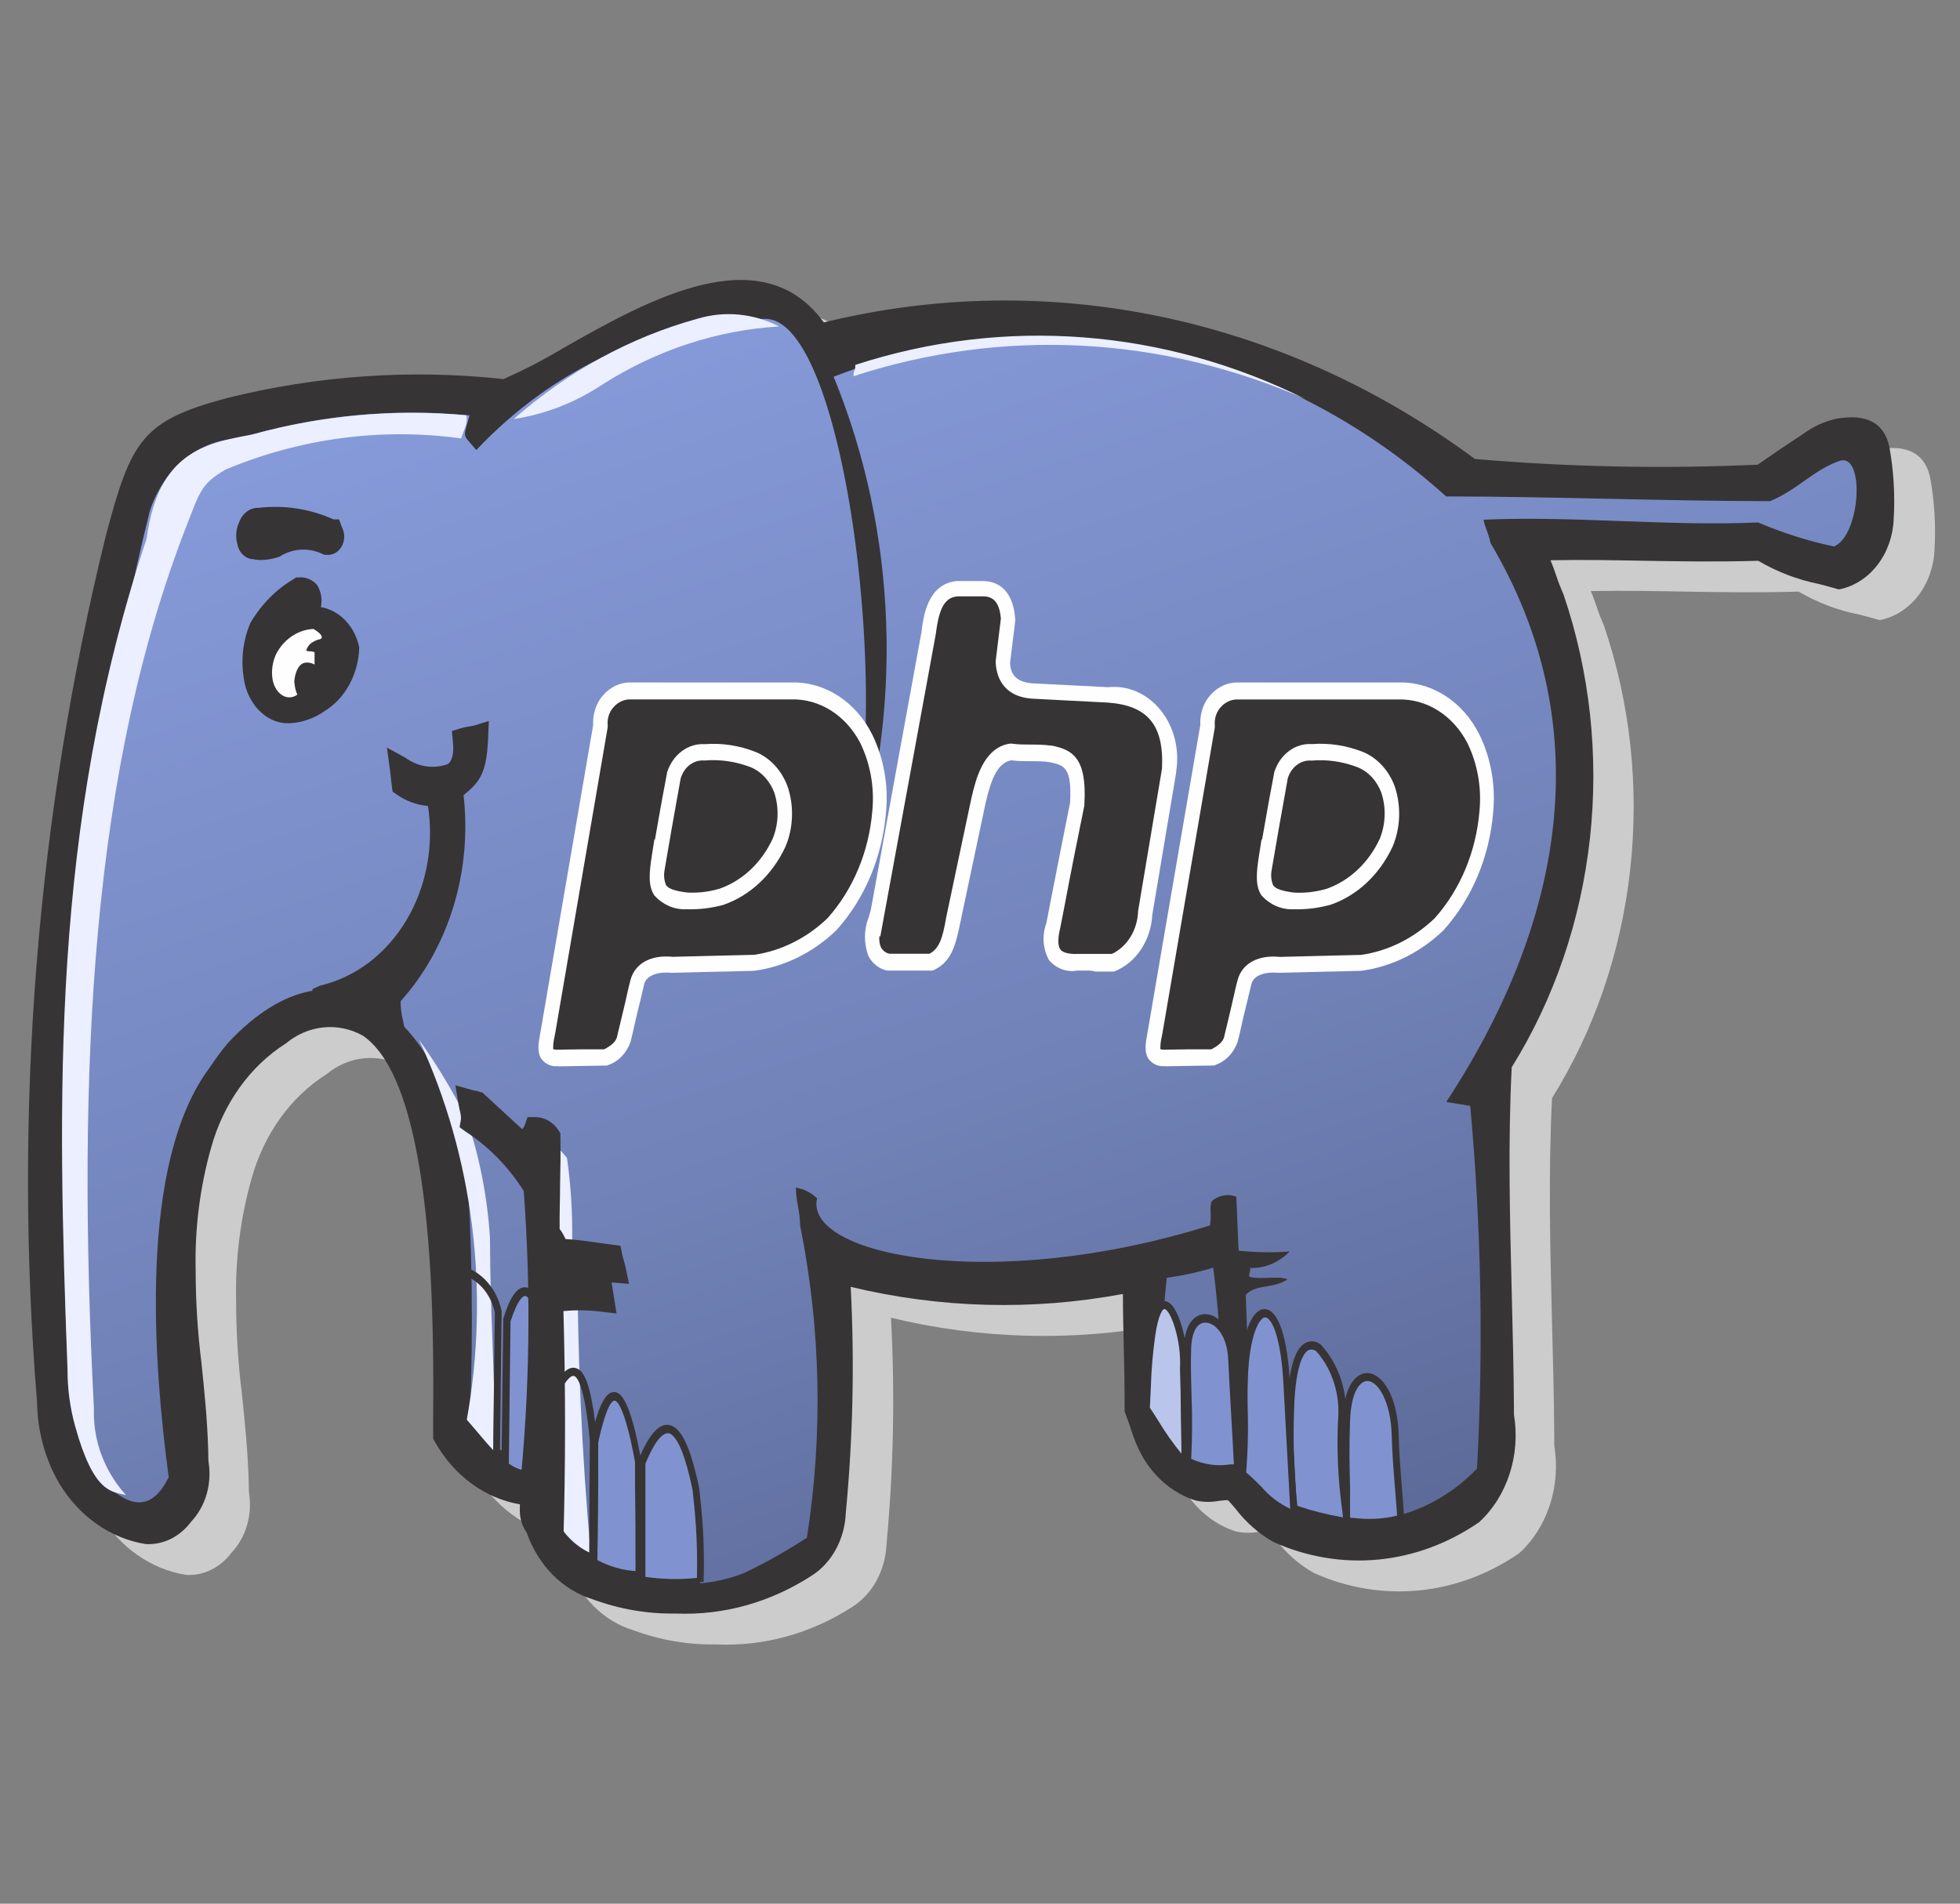
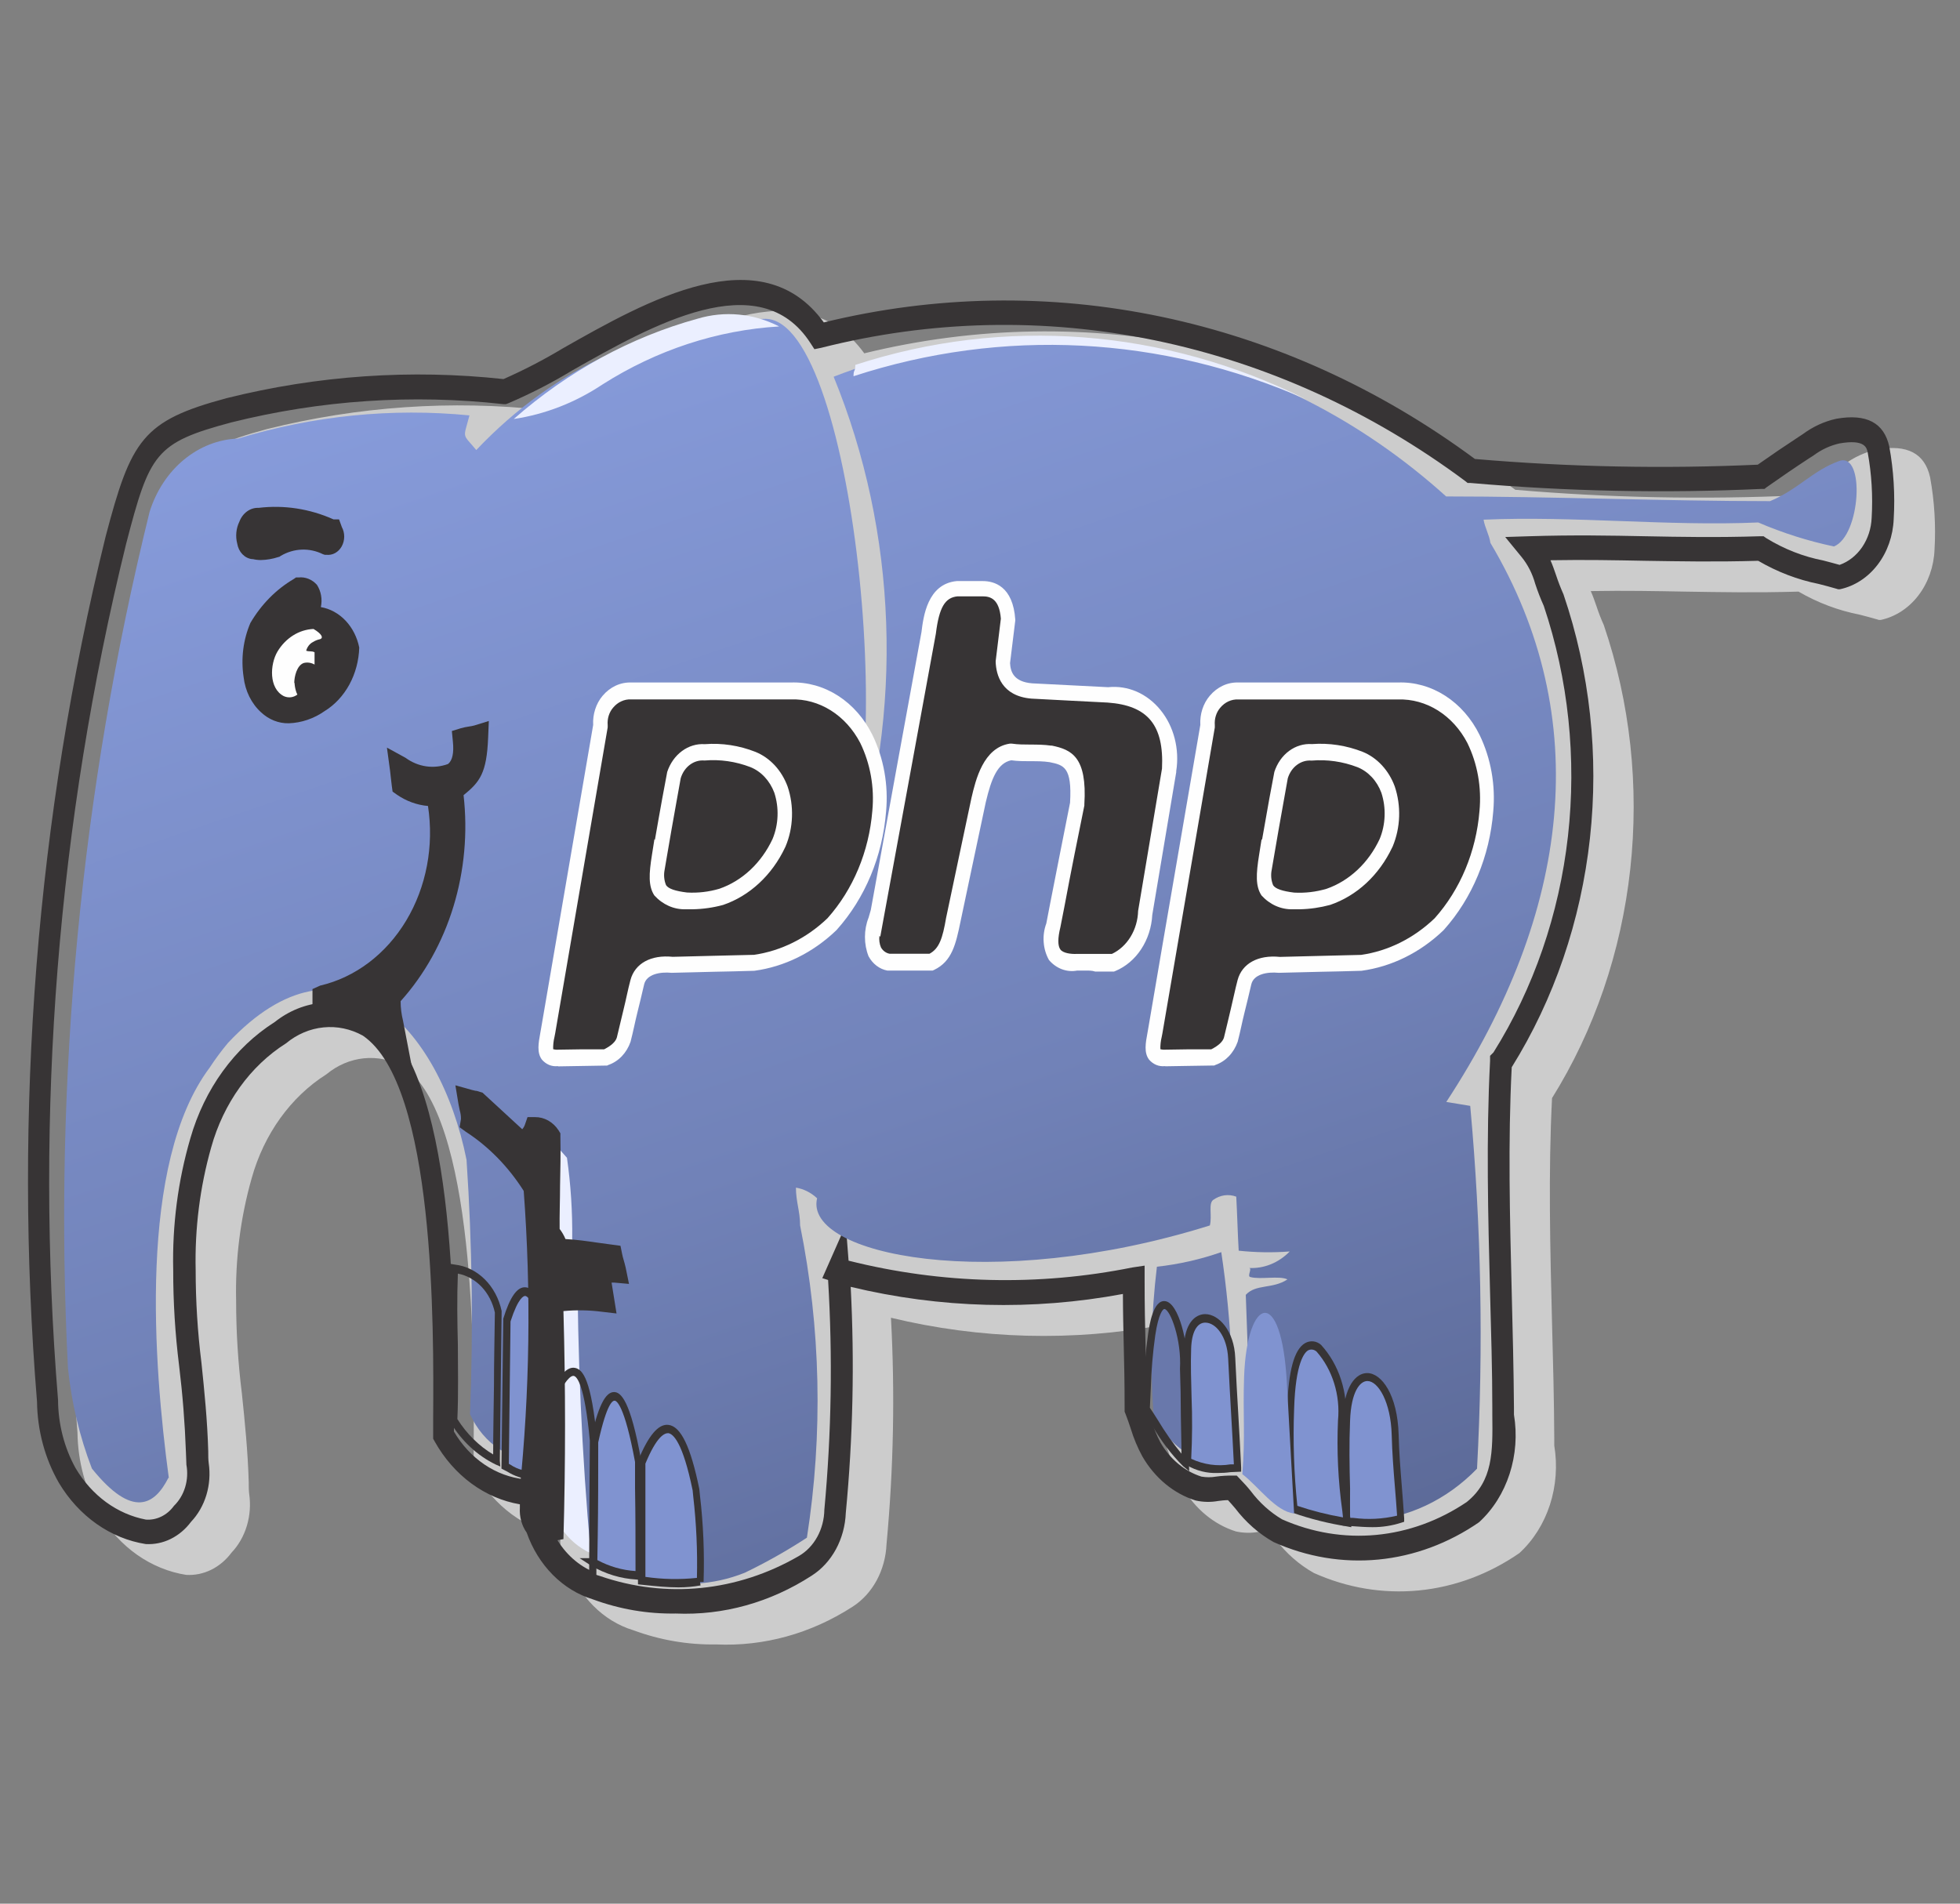
<svg xmlns="http://www.w3.org/2000/svg" width="70" height="68" viewBox="0 0 70 68" fill="none">
  <rect x="0" y="0" width="70" height="68" fill="#808080" stroke="none" />
  <path d="M31.387 46.447C31.58 49.324 31.542 52.216 31.276 55.086C31.264 55.489 31.16 55.882 30.973 56.225C30.785 56.568 30.522 56.849 30.209 57.041C28.189 58.742 21.42 59.15 20.576 55.535C20.265 55.521 20.513 54.352 20.216 54.396C19.624 54.341 19.052 54.129 18.545 53.777C18.039 53.425 17.612 52.943 17.3 52.37C17.312 48.416 17.696 34.152 11.466 37.993C10.113 38.849 9.098 40.258 8.628 41.933C8.208 43.395 8.011 44.926 8.044 46.463C7.996 48.432 8.428 50.586 8.491 52.949C8.516 54.005 8.664 54.272 7.971 55.171C6.856 56.619 4.909 55.397 3.856 53.806C3.411 53.005 3.167 52.081 3.149 51.134C2.312 40.805 3.136 30.39 5.58 20.395C6.472 17.004 6.783 16.513 9.622 15.752C12.852 14.946 16.174 14.723 19.465 15.09C22.02 14.147 28.082 9.04 30.697 13.094C34.665 12.094 38.77 12.006 42.768 12.835C46.767 13.664 50.579 15.393 53.979 17.919C57.423 18.215 60.88 18.286 64.331 18.131C64.817 17.779 65.386 17.401 65.882 17.075C66.246 16.796 66.654 16.6 67.085 16.499C67.644 16.4 68.373 16.372 68.543 17.161C68.691 17.97 68.741 18.799 68.692 19.623C68.675 20.12 68.512 20.597 68.228 20.976C67.945 21.356 67.558 21.617 67.129 21.719C66.158 21.538 65.218 21.192 64.338 20.693C61.179 20.792 59.234 20.594 56.075 20.693C56.582 21.311 56.561 21.719 56.93 22.535C57.838 25.246 58.141 28.17 57.813 31.046C57.484 33.923 56.534 36.662 55.046 39.021C54.823 43.13 55.095 47.279 55.122 51.402C55.134 52.822 55.221 54.173 54.042 55.116C53.003 55.823 51.834 56.25 50.626 56.365C49.418 56.48 48.203 56.279 47.074 55.778C46.459 55.377 45.91 54.858 45.45 54.245C45.047 54.295 44.64 54.304 44.235 54.272C43.547 54.054 42.952 53.559 42.561 52.88C42.337 52.415 42.145 51.931 41.989 51.432C41.989 49.502 41.926 48.746 41.926 46.819C38.422 47.53 34.826 47.416 31.363 46.483L31.387 46.447Z" fill="#CCCCCC" />
  <path d="M25.576 58.74C24.572 58.757 23.572 58.586 22.618 58.233C22.088 58.072 21.598 57.772 21.188 57.359C20.778 56.945 20.459 56.429 20.255 55.851C20.078 55.6 19.991 55.283 20.012 54.963V54.839C19.394 54.734 18.803 54.48 18.279 54.094C17.755 53.708 17.31 53.2 16.974 52.603L16.916 52.495V51.778C16.937 48.519 16.993 39.858 14.402 38.096C13.966 37.856 13.481 37.755 12.998 37.803C12.515 37.852 12.053 38.048 11.661 38.372C10.384 39.179 9.427 40.51 8.987 42.092C8.586 43.505 8.399 44.986 8.433 46.47C8.433 47.577 8.502 48.683 8.639 49.779C8.744 50.788 8.851 51.836 8.883 52.936C8.883 53.099 8.883 53.24 8.9 53.366C8.955 53.748 8.926 54.139 8.816 54.504C8.706 54.87 8.517 55.199 8.268 55.462C8.07 55.727 7.822 55.936 7.541 56.074C7.261 56.211 6.956 56.274 6.651 56.256C6.028 56.158 5.431 55.914 4.896 55.538C4.362 55.161 3.903 54.662 3.55 54.072C3.051 53.208 2.78 52.201 2.767 51.169C1.919 40.786 2.75 30.314 5.217 20.27C6.129 16.809 6.53 16.134 9.541 15.326C12.786 14.516 16.122 14.286 19.429 14.645C20.156 14.324 20.866 13.956 21.555 13.542C24.55 11.843 28.628 9.536 30.867 12.621C34.834 11.65 38.932 11.58 42.924 12.417C46.915 13.254 50.721 14.98 54.12 17.496C57.485 17.783 60.862 17.849 64.234 17.695C64.72 17.355 65.235 17.002 65.707 16.694L65.843 16.605C66.207 16.334 66.615 16.146 67.043 16.054C68.122 15.864 68.745 16.2 68.932 17.049C69.088 17.9 69.141 18.771 69.09 19.639C69.065 20.241 68.862 20.816 68.513 21.271C68.164 21.726 67.69 22.034 67.167 22.145H67.104L67.043 22.126C66.833 22.065 66.623 22.008 66.411 21.955C65.653 21.807 64.919 21.53 64.234 21.133C62.695 21.177 61.426 21.152 60.201 21.133C59.149 21.114 58.067 21.092 56.813 21.114C56.891 21.287 56.947 21.456 57.008 21.627C57.086 21.867 57.177 22.103 57.28 22.332C58.223 25.103 58.547 28.095 58.224 31.042C57.902 33.989 56.942 36.8 55.43 39.224C55.294 41.888 55.364 44.62 55.43 47.264C55.467 48.618 55.503 50.022 55.51 51.4V51.638C55.627 52.346 55.573 53.077 55.354 53.753C55.134 54.429 54.757 55.026 54.263 55.478C53.172 56.233 51.94 56.689 50.667 56.812C49.393 56.935 48.112 56.721 46.923 56.187C46.4 55.893 45.934 55.484 45.552 54.982C45.467 54.883 45.382 54.784 45.295 54.69C45.176 54.69 45.052 54.706 44.942 54.72C44.676 54.768 44.405 54.762 44.14 54.704C43.358 54.458 42.682 53.899 42.237 53.129C42.066 52.816 41.926 52.482 41.821 52.134C41.764 51.959 41.703 51.786 41.637 51.615L41.603 51.53V51.436C41.603 50.48 41.588 49.798 41.571 49.142C41.559 48.591 41.547 48.039 41.542 47.325C38.315 47.927 35.018 47.841 31.82 47.071C31.966 49.766 31.913 52.469 31.662 55.153C31.643 55.613 31.522 56.06 31.31 56.452C31.097 56.844 30.8 57.169 30.446 57.395C28.966 58.351 27.278 58.818 25.576 58.74ZM20.79 55.106H20.877L20.95 55.421C21.097 55.908 21.351 56.345 21.687 56.691C22.023 57.038 22.431 57.282 22.873 57.4C25.232 58.216 27.779 57.96 29.975 56.686C30.245 56.53 30.472 56.294 30.633 56.002C30.793 55.711 30.881 55.376 30.886 55.032C31.14 52.306 31.185 49.56 31.02 46.826L30.813 46.76L31.664 44.846L31.764 46.123C35.094 46.958 38.538 47.041 41.897 46.365L42.337 46.299V46.801C42.337 47.758 42.351 48.439 42.368 49.095C42.385 49.752 42.397 50.4 42.4 51.32C42.461 51.483 42.514 51.64 42.568 51.792C42.653 52.081 42.767 52.358 42.905 52.619C43.246 53.211 43.764 53.642 44.364 53.832C44.538 53.862 44.715 53.862 44.889 53.832C45.086 53.806 45.284 53.794 45.482 53.797H45.628L45.735 53.91C45.866 54.047 45.997 54.199 46.128 54.351C46.44 54.766 46.82 55.108 47.246 55.36C48.314 55.833 49.463 56.023 50.605 55.916C51.747 55.809 52.853 55.407 53.838 54.742C54.781 53.987 54.769 52.95 54.754 51.635V51.395C54.754 50.016 54.711 48.638 54.674 47.281C54.604 44.559 54.531 41.744 54.674 38.984V38.802L54.796 38.681C56.228 36.395 57.142 33.743 57.455 30.96C57.769 28.178 57.472 25.351 56.592 22.73C56.477 22.473 56.374 22.208 56.286 21.938C56.188 21.583 56.022 21.257 55.8 20.984L55.214 20.27L56.072 20.242C57.661 20.193 58.959 20.218 60.218 20.242C61.477 20.267 62.758 20.292 64.328 20.242H64.443L64.54 20.311C65.173 20.701 65.859 20.97 66.569 21.108C66.769 21.16 66.966 21.21 67.157 21.265C67.477 21.152 67.758 20.931 67.963 20.631C68.168 20.33 68.287 19.965 68.302 19.586C68.349 18.804 68.301 18.018 68.161 17.251C68.127 17.082 68.062 16.765 67.15 16.928C66.817 17.002 66.5 17.15 66.217 17.364L66.081 17.452C65.595 17.766 65.038 18.149 64.547 18.497L64.457 18.56H64.353C60.886 18.721 57.414 18.651 53.955 18.348H53.853L53.768 18.282C50.41 15.784 46.645 14.076 42.695 13.259C38.745 12.442 34.691 12.533 30.772 13.525L30.529 13.575L30.386 13.354C28.57 10.542 24.713 12.729 21.896 14.325C21.15 14.778 20.378 15.174 19.587 15.511L19.509 15.538H19.429C16.178 15.175 12.897 15.394 9.706 16.189C6.982 16.917 6.79 17.292 5.946 20.529C3.503 30.469 2.679 40.832 3.516 51.108C3.521 51.971 3.738 52.815 4.143 53.546C4.429 54.03 4.799 54.442 5.231 54.758C5.663 55.074 6.147 55.286 6.654 55.382C6.843 55.395 7.033 55.356 7.207 55.271C7.382 55.185 7.536 55.054 7.657 54.889C7.84 54.711 7.978 54.482 8.056 54.224C8.133 53.966 8.149 53.689 8.1 53.422C8.1 53.286 8.085 53.146 8.083 52.969C8.046 51.938 7.965 50.909 7.84 49.887C7.698 48.751 7.627 47.606 7.628 46.459C7.593 44.869 7.799 43.283 8.238 41.772C8.744 40.003 9.821 38.516 11.252 37.611C11.76 37.206 12.355 36.967 12.973 36.919C13.592 36.87 14.21 37.014 14.762 37.335C17.735 39.356 17.679 48.061 17.654 51.778V52.239C17.933 52.717 18.301 53.119 18.733 53.416C19.165 53.712 19.65 53.896 20.153 53.954C20.218 53.946 20.284 53.952 20.346 53.974C20.409 53.995 20.467 54.03 20.518 54.078C20.605 54.19 20.672 54.321 20.714 54.463C20.756 54.605 20.772 54.756 20.761 54.905C20.782 54.968 20.785 55.048 20.79 55.106Z" fill="#CCCCCC" />
-   <path d="M29.942 45.343C30.134 48.221 30.097 51.112 29.83 53.982C29.819 54.385 29.715 54.778 29.527 55.121C29.34 55.465 29.076 55.746 28.763 55.937C26.743 57.638 19.974 58.046 19.131 54.431C18.82 54.418 19.068 53.248 18.771 53.293C18.179 53.237 17.607 53.025 17.1 52.673C16.593 52.321 16.167 51.839 15.854 51.266C15.867 47.312 16.251 33.048 10.021 36.889C8.667 37.745 7.652 39.154 7.182 40.829C6.763 42.291 6.565 43.823 6.599 45.36C6.55 47.328 6.983 49.482 7.046 51.845C7.07 52.901 7.219 53.169 6.526 54.068C5.41 55.515 3.464 54.294 2.411 52.703C1.966 51.901 1.722 50.978 1.704 50.031C0.867 39.702 1.69 29.287 4.134 19.292C5.026 15.9 5.337 15.409 8.176 14.648C11.407 13.842 14.729 13.619 18.02 13.987C20.575 13.044 26.636 7.937 29.252 11.99C33.22 10.991 37.324 10.903 41.323 11.732C45.322 12.56 49.134 14.289 52.534 16.816C55.978 17.111 59.434 17.182 62.886 17.028C63.372 16.675 63.941 16.297 64.436 15.972C64.8 15.692 65.209 15.496 65.64 15.396C66.199 15.296 66.928 15.269 67.098 16.057C67.246 16.867 67.296 17.695 67.246 18.52C67.229 19.017 67.066 19.493 66.783 19.873C66.5 20.253 66.113 20.514 65.683 20.615C64.713 20.435 63.772 20.089 62.893 19.59C59.733 19.689 57.789 19.49 54.629 19.59C55.137 20.207 55.115 20.615 55.485 21.431C56.393 24.143 56.696 27.067 56.367 29.943C56.039 32.819 55.089 35.559 53.601 37.918C53.377 42.026 53.65 46.176 53.676 50.298C53.688 51.718 53.776 53.069 52.597 54.012C51.557 54.719 50.389 55.147 49.181 55.261C47.973 55.376 46.758 55.175 45.629 54.674C45.014 54.273 44.464 53.755 44.005 53.141C43.602 53.191 43.195 53.2 42.79 53.169C42.101 52.95 41.506 52.455 41.115 51.776C40.891 51.312 40.7 50.828 40.544 50.328C40.544 48.398 40.481 47.643 40.481 45.715C36.977 46.427 33.381 46.312 29.918 45.379L29.942 45.343Z" fill="#373435" />
  <path d="M24.13 57.636C23.127 57.653 22.127 57.482 21.172 57.129C20.642 56.968 20.153 56.668 19.743 56.255C19.333 55.841 19.013 55.325 18.81 54.746C18.633 54.496 18.546 54.179 18.567 53.859V53.735C17.949 53.63 17.358 53.376 16.834 52.99C16.31 52.604 15.865 52.096 15.529 51.498L15.47 51.391V50.674C15.492 47.415 15.548 38.754 12.957 36.992C12.521 36.752 12.036 36.65 11.553 36.699C11.07 36.747 10.607 36.944 10.216 37.268C8.938 38.075 7.982 39.406 7.542 40.987C7.141 42.401 6.954 43.882 6.988 45.366C6.988 46.473 7.057 47.579 7.194 48.675C7.299 49.687 7.406 50.732 7.437 51.835C7.437 51.997 7.437 52.138 7.454 52.265C7.51 52.646 7.481 53.037 7.371 53.403C7.26 53.769 7.072 54.097 6.822 54.361C6.625 54.625 6.377 54.834 6.096 54.972C5.816 55.11 5.511 55.172 5.206 55.155C4.583 55.057 3.985 54.812 3.451 54.436C2.917 54.06 2.458 53.561 2.105 52.971C1.606 52.107 1.335 51.1 1.322 50.067C0.474 39.683 1.304 29.211 3.772 19.166C4.684 15.705 5.085 15.03 8.096 14.222C11.341 13.412 14.677 13.182 17.983 13.541C18.71 13.22 19.421 12.851 20.11 12.438C23.105 10.739 27.183 8.429 29.422 11.517C33.389 10.546 37.487 10.477 41.479 11.315C45.47 12.152 49.276 13.878 52.675 16.395C56.036 16.683 59.408 16.751 62.776 16.599C63.25 16.265 63.78 15.904 64.249 15.598L64.385 15.509C64.75 15.238 65.158 15.05 65.586 14.958C66.665 14.768 67.287 15.104 67.475 15.953C67.63 16.804 67.684 17.675 67.632 18.543C67.608 19.145 67.405 19.72 67.056 20.175C66.707 20.63 66.233 20.938 65.71 21.049H65.647L65.586 21.03C65.376 20.969 65.165 20.912 64.954 20.859C64.201 20.708 63.473 20.429 62.793 20.032C61.255 20.076 59.986 20.051 58.761 20.032C57.709 20.012 56.627 19.99 55.373 20.012C55.451 20.186 55.507 20.354 55.567 20.525C55.646 20.766 55.737 21.002 55.839 21.231C56.782 24.001 57.107 26.993 56.784 29.94C56.461 32.887 55.501 35.698 53.99 38.122C53.854 40.786 53.924 43.519 53.99 46.16C54.024 47.517 54.06 48.917 54.07 50.296V50.533C54.187 51.241 54.134 51.972 53.914 52.648C53.695 53.325 53.319 53.921 52.825 54.374C51.734 55.128 50.502 55.585 49.229 55.708C47.955 55.831 46.674 55.617 45.485 55.083C44.962 54.789 44.496 54.379 44.114 53.878C44.029 53.779 43.944 53.679 43.857 53.586C43.738 53.586 43.614 53.602 43.504 53.616C43.238 53.664 42.967 53.658 42.702 53.599C41.92 53.354 41.244 52.794 40.799 52.025C40.628 51.712 40.489 51.378 40.383 51.03C40.327 50.855 40.265 50.682 40.199 50.511L40.165 50.426V50.332C40.165 49.375 40.15 48.694 40.133 48.038C40.121 47.486 40.106 46.935 40.104 46.221C36.878 46.823 33.58 46.737 30.382 45.967C30.522 48.659 30.463 51.36 30.207 54.041C30.189 54.501 30.067 54.948 29.855 55.34C29.642 55.732 29.345 56.056 28.991 56.282C27.514 57.24 25.83 57.709 24.13 57.636ZM19.345 54.002H19.432L19.505 54.316C19.652 54.804 19.905 55.241 20.242 55.587C20.578 55.933 20.986 56.177 21.428 56.296C23.787 57.112 26.334 56.856 28.53 55.582C28.8 55.426 29.027 55.19 29.188 54.898C29.348 54.607 29.436 54.271 29.441 53.928C29.695 51.202 29.74 48.456 29.575 45.722L29.368 45.656L30.207 43.756L30.306 45.032C33.637 45.868 37.081 45.95 40.439 45.275L40.879 45.209V45.711C40.879 46.667 40.894 47.349 40.911 48.005C40.928 48.661 40.94 49.309 40.943 50.23C41.003 50.393 41.057 50.55 41.11 50.704C41.196 50.993 41.309 51.27 41.448 51.532C41.789 52.123 42.307 52.554 42.907 52.745C43.081 52.775 43.257 52.775 43.431 52.745C43.628 52.718 43.826 52.706 44.025 52.709H44.17L44.277 52.822C44.408 52.96 44.54 53.098 44.671 53.263C44.983 53.678 45.363 54.02 45.789 54.272C46.857 54.745 48.006 54.935 49.148 54.828C50.29 54.721 51.396 54.319 52.381 53.655C53.324 52.899 53.312 51.862 53.297 50.547V50.307C53.297 48.928 53.253 47.55 53.217 46.191C53.146 43.469 53.074 40.657 53.217 37.896V37.714L53.338 37.593C54.771 35.307 55.684 32.655 55.998 29.873C56.311 27.09 56.015 24.263 55.135 21.642C55.019 21.385 54.917 21.121 54.828 20.85C54.73 20.495 54.565 20.17 54.342 19.896L53.757 19.182L54.614 19.155C56.204 19.105 57.502 19.13 58.761 19.155C60.02 19.179 61.301 19.204 62.871 19.155H62.985L63.083 19.224C63.716 19.613 64.402 19.882 65.112 20.02C65.311 20.073 65.508 20.122 65.7 20.178C66.02 20.065 66.301 19.843 66.506 19.543C66.711 19.242 66.829 18.878 66.845 18.498C66.891 17.716 66.844 16.931 66.704 16.163C66.67 15.995 66.604 15.68 65.693 15.84C65.36 15.915 65.042 16.063 64.76 16.276L64.621 16.364C64.135 16.681 63.574 17.064 63.087 17.409L63.019 17.464H62.915C59.448 17.625 55.976 17.554 52.517 17.252H52.415L52.325 17.18C48.967 14.683 45.202 12.975 41.252 12.158C37.302 11.341 33.248 11.431 29.329 12.424L29.086 12.473L28.943 12.253C27.127 9.44 23.27 11.627 20.453 13.223C19.707 13.676 18.936 14.072 18.144 14.409L18.066 14.437H17.986C14.735 14.073 11.454 14.292 8.264 15.088C5.539 15.816 5.347 16.191 4.504 19.428C2.06 29.368 1.236 39.731 2.073 50.007C2.078 50.87 2.295 51.714 2.7 52.444C2.986 52.928 3.357 53.341 3.788 53.657C4.22 53.972 4.704 54.185 5.211 54.281C5.401 54.295 5.591 54.257 5.765 54.171C5.94 54.086 6.094 53.954 6.215 53.787C6.398 53.61 6.535 53.38 6.613 53.122C6.691 52.864 6.706 52.587 6.657 52.32C6.657 52.185 6.643 52.044 6.64 51.868C6.603 50.836 6.522 49.808 6.397 48.785C6.255 47.65 6.184 46.505 6.186 45.358C6.15 43.767 6.356 42.181 6.796 40.67C7.301 38.901 8.378 37.415 9.81 36.509C10.317 36.105 10.912 35.866 11.531 35.817C12.149 35.768 12.768 35.913 13.319 36.234C16.292 38.255 16.236 46.96 16.212 50.677V51.137C16.493 51.617 16.866 52.019 17.303 52.314C17.739 52.609 18.229 52.789 18.735 52.841C18.8 52.833 18.865 52.84 18.928 52.861C18.991 52.882 19.049 52.918 19.099 52.965C19.187 53.077 19.254 53.208 19.296 53.35C19.338 53.493 19.353 53.643 19.342 53.792C19.338 53.862 19.339 53.932 19.345 54.002Z" fill="#373435" />
  <path d="M41.318 45.248C42.098 45.162 42.868 44.988 43.617 44.727C43.993 47.229 44.105 49.774 43.95 52.306C43.383 52.347 42.817 52.195 42.326 51.869C41.835 51.544 41.441 51.059 41.194 50.478C41.068 48.735 41.11 46.981 41.318 45.248Z" fill="#6978AB" />
-   <path d="M43.871 52.748C43.245 52.773 42.627 52.59 42.091 52.224C41.556 51.857 41.125 51.322 40.852 50.683L40.816 50.606V50.518C40.689 48.742 40.731 46.956 40.942 45.191L40.981 44.849L41.282 44.81C42.036 44.727 42.781 44.559 43.506 44.308L43.905 44.162L44.002 44.625C44.368 46.883 44.488 49.184 44.359 51.475L44.34 52.74H43.966L43.871 52.748ZM41.576 50.35C41.766 50.774 42.05 51.136 42.4 51.399C42.749 51.663 43.153 51.819 43.572 51.852V51.455C43.676 49.394 43.595 47.327 43.329 45.284C42.783 45.447 42.229 45.567 41.669 45.643C41.499 47.208 41.467 48.788 41.574 50.361L41.576 50.35Z" fill="#373435" />
  <path d="M6.029 52.793C5.482 48.729 4.925 41.557 7.487 38.138C7.69 37.828 7.909 37.532 8.143 37.253C12.185 32.935 15.707 36.649 16.662 41.43C16.865 44.453 16.906 47.487 16.786 50.516C17.025 51.042 17.394 51.479 17.847 51.773C18.301 52.067 18.82 52.205 19.341 52.17C19.713 53.041 19.613 53.689 20.036 54.266C20.839 55.288 21.892 56.016 23.06 56.356C24.229 56.697 25.461 56.635 26.599 56.179C27.36 55.813 28.101 55.395 28.818 54.927C29.398 51.229 29.315 47.435 28.575 43.774C28.575 43.266 28.426 42.93 28.426 42.423C28.704 42.468 28.966 42.6 29.182 42.803C28.696 44.827 35.395 46.22 43.209 43.774C43.297 43.421 43.146 42.985 43.333 42.858C43.454 42.773 43.59 42.718 43.731 42.698C43.873 42.679 44.017 42.695 44.152 42.745C44.188 43.393 44.201 44.025 44.239 44.675C44.846 44.74 45.455 44.749 46.062 44.703C45.664 45.11 45.14 45.322 44.604 45.293C44.74 45.293 44.529 45.588 44.653 45.616C45.012 45.715 45.695 45.56 45.98 45.701C45.447 46.054 44.852 45.856 44.492 46.253C44.58 48.403 44.628 50.711 44.704 52.87C45.876 53.88 47.322 54.391 48.793 54.317C50.263 54.242 51.663 53.586 52.751 52.462C52.984 48.142 52.902 43.808 52.508 39.503C52.224 39.461 51.937 39.403 51.653 39.362C56.093 32.584 56.949 25.65 53.228 19.39C53.191 19.115 53.028 18.839 52.985 18.563C56.222 18.423 59.547 18.803 62.794 18.663C63.671 19.039 64.576 19.326 65.497 19.52C66.452 19.14 66.625 16.131 65.684 16.468C64.744 16.804 64.226 17.48 63.217 17.901C59.496 17.901 55.367 17.733 51.648 17.733C48.612 14.993 45.016 13.165 41.193 12.417C37.37 11.67 33.442 12.027 29.773 13.457C30.903 16.217 31.541 19.204 31.649 22.246C31.758 25.287 31.335 28.323 30.405 31.178C30.193 31.967 26.983 34.272 29.61 31.755C32.264 29.196 30.602 11.419 27.34 11.389C23.502 11.434 19.817 13.106 17.01 16.076C16.502 15.459 16.538 15.709 16.767 14.838C13.991 14.567 11.194 14.847 8.503 15.665C7.806 15.691 7.131 15.954 6.567 16.421C6.004 16.887 5.577 17.536 5.343 18.282C2.89 28.226 1.905 38.563 2.427 48.872C2.554 50.108 2.843 51.316 3.282 52.457C4.741 54.271 5.528 53.75 6.012 52.793H6.029Z" fill="url(#paint0_linear_216_1157)" />
  <path d="M11.848 18.987C11.03 18.609 10.142 18.468 9.264 18.577C9.184 18.567 9.103 18.589 9.035 18.639C8.967 18.689 8.917 18.765 8.892 18.852C8.86 18.916 8.839 18.986 8.83 19.059C8.822 19.132 8.826 19.206 8.844 19.277C8.919 19.517 8.931 19.503 9.116 19.553C9.361 19.594 9.61 19.57 9.845 19.481C10.123 19.315 10.429 19.22 10.742 19.203C11.055 19.186 11.368 19.247 11.658 19.382C11.931 19.368 11.957 19.241 11.87 18.998L11.848 18.987Z" fill="#373435" />
  <path d="M9.319 20.005C9.223 20.006 9.126 19.994 9.032 19.972H9.001C8.872 19.957 8.751 19.895 8.656 19.796C8.561 19.697 8.497 19.565 8.473 19.421C8.439 19.291 8.428 19.155 8.441 19.02C8.454 18.886 8.49 18.756 8.548 18.637C8.605 18.485 8.701 18.356 8.824 18.267C8.947 18.178 9.091 18.134 9.236 18.141C10.144 18.032 11.061 18.173 11.91 18.552H12.109L12.209 18.828C12.265 18.932 12.294 19.051 12.293 19.173C12.292 19.295 12.261 19.414 12.204 19.517C12.146 19.62 12.065 19.703 11.968 19.756C11.872 19.809 11.764 19.83 11.657 19.818H11.599L11.533 19.796C11.294 19.678 11.034 19.622 10.774 19.633C10.513 19.643 10.258 19.72 10.026 19.856L9.982 19.887L9.934 19.9C9.734 19.965 9.527 20.001 9.319 20.005ZM9.212 19.114C9.376 19.134 9.541 19.115 9.698 19.059L9.829 18.985C9.659 18.985 9.487 18.985 9.312 19.015H9.248L9.234 19.048C9.223 19.069 9.216 19.091 9.212 19.114ZM9.844 22.476C9.955 22.214 10.13 21.993 10.349 21.841C10.567 21.689 10.82 21.612 11.076 21.618C11.125 21.265 11.076 21.067 10.678 21.067C10.111 21.392 9.628 21.876 9.273 22.473C9.069 22.992 9.004 23.567 9.086 24.127C9.13 24.51 9.304 24.859 9.572 25.098C9.848 25.294 10.171 25.392 10.497 25.376C10.823 25.361 11.138 25.234 11.399 25.012C12.27 24.436 13.14 22.79 11.611 22.17C11.305 22.102 10.989 22.104 10.684 22.177C10.378 22.249 10.088 22.39 9.832 22.591C9.807 22.605 9.795 22.55 9.832 22.479L9.844 22.476Z" fill="#373435" />
  <path d="M10.314 25.836C9.953 25.844 9.601 25.705 9.323 25.444C8.979 25.131 8.756 24.678 8.7 24.182C8.601 23.525 8.686 22.85 8.943 22.251C9.332 21.589 9.864 21.05 10.487 20.685L10.572 20.627H10.664C10.784 20.614 10.904 20.631 11.017 20.676C11.13 20.721 11.232 20.794 11.318 20.889C11.392 21.002 11.442 21.132 11.467 21.27C11.491 21.408 11.488 21.55 11.459 21.686C11.789 21.743 12.096 21.911 12.341 22.169C12.585 22.426 12.756 22.762 12.83 23.131C12.816 23.598 12.694 24.054 12.478 24.452C12.261 24.85 11.957 25.177 11.595 25.4C11.209 25.67 10.767 25.82 10.314 25.836ZM9.529 22.897C9.439 23.285 9.419 23.69 9.471 24.088C9.505 24.359 9.631 24.605 9.823 24.772C10.292 25.216 11.053 24.741 11.201 24.642C11.435 24.5 11.635 24.296 11.784 24.047C11.933 23.799 12.027 23.513 12.057 23.214C12.035 22.938 11.841 22.739 11.481 22.593C10.975 22.507 10.46 22.643 10.04 22.974L10.008 22.993L9.748 23.142L9.534 22.897H9.529Z" fill="#373435" />
  <path d="M10.519 24.389C10.524 24.489 10.541 24.588 10.57 24.684C10.583 24.728 10.6 24.771 10.621 24.811C10.55 24.864 10.469 24.897 10.384 24.907C10.299 24.916 10.214 24.902 10.135 24.866C9.598 24.59 9.637 23.735 9.911 23.272C10.055 23.033 10.247 22.836 10.47 22.696C10.693 22.556 10.942 22.478 11.197 22.467C11.484 22.635 11.572 22.792 11.421 22.834C11.336 22.852 11.254 22.885 11.178 22.933C11.12 22.962 11.069 23.005 11.027 23.059C10.985 23.113 10.953 23.176 10.935 23.244C11.059 23.286 11.122 23.244 11.234 23.299V23.738C11.114 23.67 10.978 23.65 10.847 23.683C10.604 23.768 10.509 24.163 10.509 24.402L10.519 24.389Z" fill="#FEFEFE" />
  <path d="M11.547 35.634C12.235 35.466 12.888 35.146 13.466 34.69C14.045 34.235 14.538 33.653 14.917 32.98C15.296 32.307 15.554 31.555 15.675 30.768C15.796 29.981 15.778 29.175 15.623 28.396C15.188 28.385 14.761 28.255 14.381 28.015C14.357 27.833 14.344 27.648 14.318 27.464C15.324 28.015 16.748 28.181 16.564 26.435C16.7 26.394 16.911 26.38 17.05 26.336C17.001 27.56 16.807 27.673 16.143 28.194C16.334 29.529 16.234 30.897 15.853 32.178C15.472 33.459 14.82 34.615 13.956 35.545C13.904 35.928 13.934 36.32 14.043 36.687C13.725 36.31 13.334 36.021 12.902 35.843C12.47 35.664 12.007 35.601 11.549 35.658L11.547 35.634Z" fill="#373435" />
  <path d="M14.728 38.203L13.756 36.985C13.474 36.655 13.128 36.404 12.746 36.251C12.364 36.097 11.956 36.047 11.554 36.102H11.16V35.33L11.435 35.206C12.686 34.915 13.788 34.082 14.507 32.884C15.226 31.686 15.505 30.217 15.285 28.79C14.891 28.756 14.509 28.617 14.172 28.384L14.021 28.277L13.994 28.081L13.96 27.792L13.931 27.532L13.819 26.705L14.483 27.069C14.706 27.232 14.958 27.336 15.22 27.374C15.483 27.412 15.75 27.383 16.002 27.29C16.157 27.166 16.216 26.895 16.174 26.487L16.138 26.112L16.459 26.013C16.554 25.986 16.651 25.966 16.748 25.952C16.813 25.944 16.878 25.931 16.942 25.914L17.458 25.754L17.433 26.358C17.382 27.615 17.139 27.932 16.556 28.404C16.708 29.744 16.584 31.106 16.194 32.383C15.804 33.66 15.158 34.817 14.308 35.763C14.308 35.998 14.337 36.232 14.393 36.458L14.728 38.203ZM13.027 35.424C13.204 35.488 13.374 35.571 13.537 35.672C13.545 35.578 13.562 35.486 13.588 35.396L13.615 35.308L13.671 35.239C13.878 34.987 14.07 34.735 14.247 34.481C13.873 34.847 13.464 35.164 13.027 35.424Z" fill="#373435" />
  <path d="M50.033 54.255C49.972 53.215 49.86 52.302 49.834 51.26C49.773 48.872 48.174 48.351 48.086 50.739C48.037 51.991 48.086 53.171 48.086 54.351C48.735 54.452 49.394 54.419 50.033 54.255Z" fill="#8093D0" />
  <path d="M49.016 54.551C48.773 54.551 48.545 54.534 48.314 54.517L47.949 54.495V53.186C47.949 52.397 47.927 51.581 47.949 50.74C47.995 49.491 48.435 49.047 48.827 49.047C49.344 49.047 49.913 49.827 49.952 51.253C49.967 51.89 50.015 52.471 50.064 53.086C50.095 53.461 50.124 53.842 50.149 54.239V54.358L50.049 54.391C49.713 54.499 49.365 54.553 49.016 54.551ZM48.217 54.22H48.333C48.855 54.289 49.382 54.262 49.896 54.14C49.874 53.787 49.845 53.448 49.818 53.114C49.767 52.494 49.721 51.909 49.704 51.261C49.672 50.073 49.218 49.331 48.836 49.331C48.574 49.331 48.255 49.7 48.217 50.743C48.182 51.57 48.195 52.397 48.217 53.172C48.212 53.525 48.217 53.87 48.217 54.22Z" fill="#373435" />
  <path d="M48.116 54.377C47.94 53.177 47.873 51.96 47.919 50.745C48.055 48.539 46.218 46.215 46.094 50.309C46.049 51.506 46.09 52.705 46.218 53.894C46.839 54.11 47.473 54.272 48.116 54.377Z" fill="#8093D0" />
  <path d="M48.263 54.553L48.095 54.522C47.445 54.419 46.803 54.258 46.175 54.04L46.097 54.009V53.918C45.969 52.72 45.927 51.512 45.973 50.306C46.012 48.985 46.216 48.202 46.612 47.976C46.703 47.925 46.804 47.904 46.905 47.915C47.006 47.926 47.101 47.969 47.181 48.04C47.499 48.388 47.743 48.813 47.895 49.283C48.047 49.754 48.103 50.257 48.059 50.756C48.004 51.821 48.049 52.889 48.192 53.943L48.263 54.553ZM46.333 53.789C46.868 53.969 47.413 54.107 47.964 54.202L47.94 53.974C47.789 52.903 47.738 51.819 47.786 50.736C47.828 50.289 47.781 49.837 47.649 49.414C47.518 48.99 47.305 48.604 47.026 48.285C46.984 48.245 46.933 48.219 46.879 48.21C46.825 48.201 46.769 48.21 46.719 48.235C46.586 48.313 46.27 48.674 46.219 50.315C46.175 51.474 46.213 52.636 46.333 53.789Z" fill="#373435" />
  <path d="M46.219 54.082L45.959 49.395C45.772 45.895 44.532 46.303 44.432 49.185C44.384 50.547 44.481 51.292 44.369 52.657C44.953 53.106 45.56 53.991 46.219 54.063V54.082Z" fill="#8093D0" />
-   <path d="M46.208 54.22C45.688 54.076 45.218 53.758 44.859 53.308C44.681 53.123 44.495 52.949 44.3 52.789L44.236 52.74V52.654C44.287 51.994 44.304 51.331 44.287 50.669V49.191C44.338 47.721 44.681 46.767 45.16 46.762C45.646 46.762 45.981 47.746 46.069 49.398L46.329 54.085H46.198L46.208 54.22ZM44.506 52.596C44.681 52.74 44.856 52.916 45.029 53.087C45.326 53.435 45.684 53.71 46.079 53.895L45.836 49.417C45.743 47.683 45.396 47.057 45.184 47.057C44.965 47.057 44.618 47.743 44.569 49.205C44.547 49.756 44.555 50.228 44.569 50.669C44.579 51.31 44.558 51.952 44.506 52.591V52.596Z" fill="#373435" />
  <path d="M25.018 56.503C25.051 55.406 25.002 54.307 24.87 53.219C24.35 50.682 23.694 50.371 22.926 52.246V56.459C23.62 56.567 24.324 56.576 25.021 56.487L25.018 56.503Z" fill="#8093D0" />
  <path d="M24.231 56.702C23.828 56.702 23.424 56.66 23.028 56.619L22.785 56.594V52.183C23.157 51.275 23.514 50.853 23.874 50.898C24.316 50.95 24.666 51.675 24.975 53.184L24.999 53.423C25.119 54.445 25.162 55.476 25.128 56.506H25.002L25.019 56.633C24.758 56.679 24.495 56.702 24.231 56.702ZM23.05 56.327C23.66 56.416 24.277 56.428 24.89 56.363C24.914 55.392 24.87 54.422 24.759 53.459L24.737 53.236C24.382 51.507 24.037 51.212 23.864 51.193C23.731 51.193 23.456 51.3 23.05 52.282V56.327Z" fill="#373435" />
  <path d="M21.214 55.81C21.226 54.194 21.238 53.124 21.238 51.508C21.758 49.131 22.291 49.371 22.811 52.225C22.823 53.758 22.835 54.756 22.835 56.287C22.266 56.261 21.708 56.099 21.199 55.81H21.214Z" fill="#8093D0" />
  <path d="M22.955 56.45L22.736 56.422C22.174 56.391 21.625 56.225 21.125 55.934L20.699 55.658H21.073V54.831C21.073 53.701 21.09 52.766 21.09 51.492V51.456C21.353 50.26 21.611 49.725 21.929 49.725C22.172 49.725 22.515 50.014 22.901 52.179V53.133C22.901 54.194 22.918 55.063 22.918 56.273L22.955 56.45ZM21.334 55.727C21.762 55.956 22.225 56.089 22.697 56.119C22.697 54.999 22.697 54.158 22.68 53.147V52.223C22.299 50.147 22.007 50.033 21.951 50.033C21.895 50.033 21.686 50.066 21.365 51.522C21.365 52.788 21.365 53.728 21.348 54.848L21.334 55.727Z" fill="#373435" />
  <path d="M19.268 52.63C19.344 51.279 19.592 49.914 19.665 48.563C19.178 45.888 18.649 45.411 18.092 47.157C18.068 48.888 18.056 50.634 18.031 52.365C18.399 52.631 18.842 52.73 19.271 52.641L19.268 52.63Z" fill="#8093D0" />
  <path d="M18.96 52.841C18.663 52.824 18.374 52.729 18.114 52.565L17.91 52.46V52.364C17.923 51.498 17.934 50.63 17.942 49.761C17.95 48.892 17.96 48.023 17.973 47.155V47.108C18.216 46.317 18.474 45.961 18.766 45.983C19.057 46.005 19.395 46.317 19.796 48.537V48.575C19.76 49.256 19.677 49.954 19.597 50.618C19.517 51.283 19.436 51.97 19.4 52.637V52.764L19.298 52.788C19.187 52.819 19.074 52.837 18.96 52.841ZM18.173 52.289L18.221 52.314C18.503 52.505 18.832 52.584 19.157 52.54C19.196 51.892 19.274 51.233 19.352 50.596C19.429 49.959 19.509 49.256 19.548 48.592C19.167 46.488 18.846 46.3 18.756 46.292C18.707 46.292 18.513 46.339 18.233 47.202C18.221 48.059 18.21 48.918 18.202 49.78C18.194 50.642 18.184 51.471 18.173 52.267V52.289Z" fill="#373435" />
  <path d="M42.411 52.202C42.51 50.766 42.374 49.569 42.411 48.163C42.447 46.459 43.932 46.952 43.995 48.516C44.059 50.079 44.132 50.882 44.207 52.442C43.605 52.558 42.986 52.475 42.425 52.202H42.411Z" fill="#8093D0" />
  <path d="M43.484 52.616C43.104 52.631 42.726 52.536 42.388 52.34H42.281V52.183C42.324 51.416 42.329 50.646 42.295 49.878C42.281 49.327 42.264 48.756 42.281 48.152C42.3 47.264 42.686 46.944 43.041 46.941C43.527 46.941 44.079 47.534 44.116 48.502C44.152 49.299 44.188 49.881 44.223 50.49C44.257 51.099 44.291 51.657 44.327 52.42V52.569L43.95 52.586C43.795 52.607 43.64 52.617 43.484 52.616ZM42.543 52.109C42.988 52.317 43.474 52.386 43.95 52.307H44.067C44.038 51.711 44.005 51.116 43.97 50.52C43.936 49.922 43.902 49.327 43.863 48.527C43.824 47.727 43.418 47.245 43.046 47.245C42.742 47.245 42.56 47.595 42.541 48.171C42.521 48.748 42.541 49.332 42.555 49.881C42.585 50.623 42.581 51.367 42.543 52.109Z" fill="#373435" />
-   <path d="M42.333 52.255C42.296 51.202 42.308 49.936 42.272 48.883C42.359 47.435 41.48 45.298 41.134 47.675C41.025 48.555 40.959 49.442 40.938 50.33C41.338 51.029 41.806 51.674 42.333 52.255Z" fill="#B9C5EA" />
  <path d="M42.472 52.552L42.256 52.376C41.828 51.948 41.454 51.455 41.145 50.912C41.044 50.749 40.94 50.59 40.834 50.432L40.802 50.388V50.333C40.819 50.057 40.831 49.781 40.841 49.56C40.859 48.925 40.913 48.291 41.002 47.663C41.045 47.355 41.181 46.417 41.617 46.478C42.103 46.544 42.45 48.016 42.397 48.904C42.416 49.417 42.421 50.007 42.428 50.578C42.436 51.149 42.44 51.736 42.46 52.26L42.472 52.552ZM41.067 50.286C41.152 50.41 41.249 50.562 41.356 50.732C41.608 51.154 41.889 51.554 42.195 51.926C42.195 51.491 42.178 51.025 42.173 50.572C42.173 50.005 42.161 49.414 42.142 48.891C42.202 47.865 41.801 46.787 41.59 46.759C41.544 46.742 41.376 46.908 41.259 47.699C41.172 48.316 41.119 48.939 41.101 49.563L41.067 50.283V50.286ZM31.284 32.876C31.916 29.457 32.536 26.038 33.168 22.605C33.267 21.802 33.452 21.085 34.196 21.014H35.1C35.645 21.014 35.956 21.38 36.004 22.117L35.82 23.636C35.844 24.256 36.179 24.607 36.848 24.664C37.752 24.706 38.671 24.764 39.575 24.805C40.938 24.904 41.855 25.566 41.762 27.494L40.907 32.586C40.891 32.98 40.774 33.359 40.569 33.677C40.364 33.995 40.081 34.237 39.755 34.373C39.346 34.346 38.887 34.401 38.479 34.373C37.771 34.414 37.363 34.119 37.623 33.063C37.883 31.726 38.206 30.052 38.479 28.715C38.578 27.124 38.058 27.041 37.506 26.928C37.035 26.857 36.578 26.928 36.106 26.857C35.411 26.97 35.151 27.728 34.954 28.574C34.658 29.994 34.347 31.417 34.05 32.851C33.914 33.626 33.766 34.13 33.258 34.37H31.746C31.176 34.229 31.014 33.722 31.26 32.851L31.284 32.876Z" fill="#373435" />
  <path d="M38.736 34.669H38.472C38.289 34.704 38.102 34.688 37.926 34.622C37.75 34.556 37.591 34.443 37.463 34.292C37.355 34.099 37.29 33.88 37.274 33.653C37.257 33.426 37.29 33.197 37.368 32.987L37.516 32.221C37.742 31.057 38.002 29.759 38.216 28.675C38.292 27.393 37.988 27.329 37.487 27.225C37.035 27.156 36.6 27.225 36.114 27.158C35.628 27.258 35.407 27.806 35.207 28.653L34.804 30.553L34.303 32.924C34.138 33.718 34.004 34.341 33.358 34.647L33.309 34.669H31.69C31.553 34.644 31.422 34.585 31.306 34.497C31.19 34.409 31.093 34.294 31.02 34.159C30.934 33.942 30.891 33.708 30.891 33.47C30.891 33.233 30.934 32.998 31.02 32.781L31.1 32.505L32.072 27.158L32.91 22.578C32.978 22.027 33.122 20.855 34.172 20.756H35.098C35.497 20.756 36.179 20.932 36.26 22.134V22.165L36.073 23.687C36.09 23.998 36.204 24.354 36.86 24.409L38.224 24.478L39.578 24.547C39.923 24.511 40.272 24.565 40.597 24.706C40.921 24.848 41.212 25.072 41.447 25.363C41.683 25.653 41.856 26 41.953 26.379C42.05 26.758 42.069 27.156 42.008 27.544V27.583L41.153 32.679C41.129 33.123 40.991 33.549 40.756 33.906C40.522 34.262 40.201 34.533 39.833 34.686L39.784 34.705H39.116C38.992 34.664 38.863 34.669 38.736 34.669ZM38.474 34.074H39.711C39.981 33.947 40.212 33.734 40.378 33.462C40.544 33.19 40.638 32.869 40.647 32.538L41.5 27.453C41.575 25.904 40.995 25.198 39.556 25.096L38.204 25.027L36.836 24.955C35.766 24.864 35.577 24.098 35.56 23.648V23.613L35.745 22.099C35.689 21.393 35.37 21.302 35.1 21.302H34.196C33.749 21.346 33.54 21.696 33.423 22.639L32.58 27.238C32.233 29.137 31.885 31.034 31.535 32.93L31.438 33.462L31.408 33.429C31.39 33.571 31.409 33.716 31.464 33.845C31.499 33.904 31.544 33.955 31.597 33.993C31.649 34.031 31.709 34.057 31.77 34.068H33.197C33.545 33.881 33.664 33.517 33.79 32.783L34.293 30.398L34.697 28.493C34.845 27.864 35.115 26.706 36.065 26.563H36.136C36.578 26.629 37.04 26.563 37.536 26.634H37.57C38.265 26.778 38.831 27.034 38.727 28.727V28.774C38.506 29.861 38.241 31.168 38.024 32.337L37.871 33.12C37.774 33.514 37.774 33.784 37.871 33.917C37.968 34.049 38.253 34.085 38.462 34.074H38.474Z" fill="#FEFEFE" />
  <path d="M19.57 36.832C20.19 33.186 20.822 29.541 21.444 25.91C21.436 25.745 21.458 25.58 21.51 25.425C21.562 25.271 21.642 25.131 21.745 25.014C21.848 24.897 21.972 24.806 22.108 24.747C22.244 24.688 22.39 24.663 22.535 24.672H28.242C28.786 24.654 29.324 24.804 29.798 25.107C30.272 25.409 30.664 25.853 30.933 26.39C31.315 27.174 31.475 28.073 31.392 28.965C31.27 30.496 30.672 31.927 29.705 33.005C28.913 33.763 27.944 34.242 26.915 34.383C25.943 34.411 24.971 34.425 23.998 34.455C23.439 34.4 22.883 34.568 22.747 35.075C22.574 35.765 22.45 36.454 22.275 37.13C22.214 37.282 22.125 37.417 22.014 37.526C21.903 37.636 21.772 37.717 21.631 37.764C21.072 37.777 20.503 37.777 19.944 37.791C19.346 37.802 19.47 37.4 19.57 36.832ZM23.551 30.584C23.712 29.627 23.911 28.543 24.059 27.699C24.138 27.447 24.287 27.23 24.484 27.081C24.68 26.931 24.914 26.858 25.15 26.872C25.739 26.825 26.33 26.911 26.888 27.126C27.133 27.238 27.354 27.407 27.536 27.624C27.718 27.84 27.858 28.097 27.946 28.38C28.034 28.662 28.069 28.962 28.047 29.26C28.025 29.558 27.947 29.848 27.819 30.109C27.603 30.57 27.309 30.977 26.953 31.309C26.598 31.64 26.189 31.888 25.748 32.039C25.344 32.159 24.926 32.207 24.509 32.18C23.442 32.053 23.354 31.731 23.537 30.575L23.551 30.584Z" fill="#373435" />
  <path d="M19.916 38.083C19.813 38.094 19.708 38.08 19.61 38.039C19.513 37.998 19.425 37.933 19.352 37.848C19.168 37.597 19.231 37.258 19.296 36.9L19.318 36.776C19.66 34.768 20.005 32.761 20.351 30.754L21.185 25.895C21.174 25.705 21.199 25.515 21.257 25.336C21.314 25.157 21.404 24.993 21.52 24.856C21.652 24.698 21.812 24.575 21.989 24.492C22.167 24.41 22.357 24.372 22.549 24.379H28.243C28.834 24.358 29.419 24.523 29.934 24.854C30.448 25.185 30.872 25.67 31.16 26.256C31.563 27.089 31.733 28.041 31.646 28.986C31.519 30.586 30.896 32.084 29.886 33.211L29.857 33.241C29.029 34.032 28.015 34.531 26.941 34.677C26.44 34.694 25.951 34.702 25.465 34.713L24.007 34.749H23.978C23.586 34.711 23.093 34.793 23.005 35.163C22.918 35.532 22.848 35.836 22.762 36.175C22.677 36.514 22.612 36.864 22.519 37.214C22.451 37.411 22.344 37.587 22.207 37.731C22.069 37.874 21.905 37.98 21.727 38.041L21.681 38.063H21.632L20.794 38.077L19.945 38.091L19.916 38.083ZM19.753 37.476C19.814 37.494 19.876 37.501 19.938 37.495L20.794 37.482H21.576C21.839 37.349 21.989 37.206 22.031 37.057C22.116 36.718 22.189 36.381 22.274 36.042C22.359 35.703 22.424 35.353 22.517 35.005C22.675 34.415 23.246 34.098 24.026 34.178L25.47 34.142L26.928 34.107C27.896 33.967 28.808 33.513 29.553 32.8C30.469 31.774 31.037 30.415 31.155 28.961C31.234 28.122 31.083 27.276 30.723 26.538C30.47 26.051 30.108 25.65 29.673 25.377C29.237 25.103 28.745 24.967 28.248 24.983H22.536C22.417 24.977 22.299 25.001 22.189 25.052C22.078 25.102 21.979 25.18 21.897 25.278C21.827 25.359 21.773 25.457 21.739 25.565C21.706 25.672 21.693 25.787 21.703 25.901V25.983L20.862 30.883L19.829 36.905L19.804 37.035C19.767 37.184 19.751 37.338 19.756 37.493L19.753 37.476ZM24.741 32.48H24.483C24.278 32.485 24.074 32.445 23.883 32.36C23.692 32.275 23.517 32.148 23.37 31.986C23.154 31.658 23.173 31.222 23.285 30.53L23.372 29.979L23.39 29.998C23.474 29.505 23.567 28.997 23.652 28.52L23.829 27.574C23.93 27.268 24.115 27.006 24.356 26.828C24.598 26.649 24.883 26.563 25.171 26.582C25.785 26.535 26.401 26.629 26.982 26.858C27.238 26.962 27.473 27.126 27.671 27.339C27.868 27.552 28.024 27.81 28.129 28.096C28.245 28.439 28.298 28.806 28.285 29.174C28.273 29.542 28.195 29.903 28.056 30.235L28.039 30.271C27.807 30.762 27.492 31.196 27.112 31.548C26.732 31.901 26.295 32.165 25.825 32.325C25.469 32.422 25.105 32.473 24.738 32.48H24.741ZM23.737 31.068C23.699 31.253 23.717 31.447 23.788 31.619C23.873 31.746 24.111 31.829 24.537 31.881C24.926 31.903 25.316 31.858 25.694 31.746C26.098 31.606 26.473 31.377 26.799 31.072C27.125 30.766 27.394 30.391 27.592 29.968C27.698 29.71 27.759 29.432 27.769 29.148C27.78 28.863 27.74 28.58 27.653 28.313C27.574 28.103 27.457 27.913 27.311 27.756C27.164 27.598 26.99 27.478 26.799 27.401C26.273 27.199 25.716 27.119 25.161 27.166C24.977 27.149 24.794 27.202 24.64 27.317C24.485 27.432 24.37 27.602 24.311 27.8L24.162 28.628C24.046 29.279 23.919 29.987 23.81 30.638L23.737 31.068Z" fill="#FEFEFE" />
  <path d="M41.254 36.832C41.873 33.186 42.505 29.541 43.128 25.91C43.12 25.745 43.142 25.58 43.194 25.425C43.246 25.271 43.326 25.131 43.429 25.014C43.532 24.897 43.656 24.806 43.792 24.747C43.928 24.688 44.074 24.663 44.219 24.672H49.926C50.47 24.654 51.008 24.804 51.482 25.107C51.956 25.409 52.348 25.853 52.617 26.39C52.999 27.174 53.159 28.073 53.076 28.965C52.954 30.496 52.356 31.927 51.389 33.005C50.597 33.763 49.627 34.242 48.599 34.383C47.627 34.411 46.654 34.425 45.682 34.455C45.123 34.4 44.567 34.568 44.431 35.075C44.258 35.765 44.134 36.454 43.959 37.13C43.898 37.282 43.809 37.417 43.698 37.526C43.587 37.636 43.456 37.717 43.315 37.764C42.756 37.777 42.187 37.777 41.628 37.791C41.03 37.802 41.144 37.4 41.254 36.832ZM45.235 30.584C45.395 29.627 45.595 28.543 45.743 27.699C45.822 27.447 45.971 27.23 46.168 27.081C46.364 26.931 46.598 26.858 46.834 26.872C47.423 26.825 48.014 26.911 48.572 27.126C48.817 27.238 49.038 27.407 49.22 27.624C49.402 27.84 49.542 28.097 49.63 28.38C49.718 28.662 49.752 28.962 49.73 29.26C49.709 29.558 49.631 29.848 49.503 30.109C49.287 30.57 48.993 30.977 48.637 31.309C48.282 31.64 47.872 31.888 47.432 32.039C47.028 32.159 46.61 32.207 46.193 32.18C45.126 32.053 45.038 31.731 45.22 30.575L45.235 30.584Z" fill="#373435" />
  <path d="M41.6 38.083C41.496 38.094 41.392 38.079 41.294 38.039C41.197 37.998 41.108 37.933 41.036 37.848C40.851 37.597 40.914 37.258 40.98 36.9L41.002 36.776C41.342 34.774 41.685 32.774 42.03 30.776L42.869 25.895C42.858 25.705 42.883 25.515 42.94 25.336C42.998 25.157 43.088 24.993 43.204 24.856C43.336 24.698 43.496 24.575 43.673 24.492C43.85 24.41 44.041 24.372 44.232 24.379H49.927C50.518 24.358 51.103 24.523 51.617 24.854C52.132 25.185 52.556 25.67 52.844 26.256C53.246 27.089 53.416 28.041 53.33 28.986C53.203 30.586 52.579 32.083 51.57 33.211L51.541 33.241C50.712 34.032 49.699 34.531 48.624 34.677C48.123 34.694 47.635 34.702 47.149 34.713L45.69 34.749H45.661C45.267 34.711 44.776 34.793 44.689 35.163C44.602 35.532 44.531 35.836 44.446 36.172C44.361 36.508 44.295 36.864 44.203 37.211C44.134 37.408 44.027 37.585 43.89 37.728C43.753 37.871 43.589 37.977 43.411 38.039L43.364 38.061H43.316L42.477 38.074L41.629 38.088L41.6 38.083ZM41.437 37.476C41.497 37.494 41.56 37.5 41.622 37.495L42.477 37.482H43.26C43.522 37.349 43.673 37.206 43.714 37.057C43.8 36.718 43.875 36.379 43.957 36.042C44.04 35.706 44.108 35.356 44.2 35.008C44.358 34.418 44.93 34.101 45.71 34.181L47.154 34.145L48.612 34.109C49.58 33.97 50.491 33.516 51.237 32.802C52.153 31.777 52.72 30.418 52.839 28.964C52.918 28.125 52.767 27.279 52.406 26.54C52.154 26.054 51.791 25.653 51.356 25.379C50.921 25.106 50.429 24.97 49.932 24.985H44.22C44.101 24.98 43.982 25.003 43.872 25.054C43.762 25.105 43.662 25.182 43.581 25.28C43.51 25.362 43.456 25.46 43.423 25.568C43.389 25.675 43.377 25.79 43.386 25.904V25.986L42.543 30.908L41.515 36.908L41.49 37.038C41.453 37.187 41.437 37.341 41.442 37.495L41.437 37.476ZM46.425 32.48H46.167C45.962 32.485 45.758 32.445 45.566 32.36C45.375 32.275 45.201 32.148 45.054 31.986C44.837 31.658 44.857 31.222 44.969 30.53L45.056 29.979L45.073 29.998C45.158 29.502 45.251 28.992 45.336 28.512L45.513 27.572C45.613 27.265 45.797 27.002 46.039 26.823C46.281 26.645 46.567 26.559 46.855 26.579C47.468 26.533 48.084 26.627 48.665 26.855C48.922 26.959 49.157 27.123 49.354 27.336C49.552 27.55 49.708 27.807 49.813 28.093C49.928 28.437 49.981 28.803 49.969 29.171C49.956 29.539 49.878 29.9 49.74 30.233L49.723 30.268C49.491 30.759 49.176 31.193 48.796 31.546C48.416 31.898 47.978 32.162 47.508 32.323C47.153 32.419 46.79 32.472 46.425 32.48ZM45.418 31.071C45.38 31.256 45.398 31.45 45.469 31.622C45.554 31.749 45.792 31.832 46.218 31.884C46.607 31.906 46.997 31.86 47.375 31.749C47.779 31.609 48.154 31.379 48.48 31.074C48.806 30.769 49.075 30.394 49.273 29.971C49.38 29.713 49.44 29.434 49.45 29.15C49.461 28.866 49.421 28.583 49.334 28.316C49.255 28.105 49.139 27.915 48.992 27.758C48.845 27.601 48.671 27.48 48.481 27.404C47.954 27.202 47.397 27.122 46.843 27.169C46.659 27.152 46.475 27.206 46.321 27.321C46.167 27.435 46.051 27.605 45.992 27.803L45.844 28.631C45.727 29.284 45.6 29.995 45.491 30.646L45.418 31.071Z" fill="#FEFEFE" />
-   <path d="M4.504 53.409C4.213 53.092 3.967 52.727 3.775 52.325C3.475 51.706 3.329 51.005 3.354 50.299C2.722 38.075 3.279 27.385 6.713 18.65C7.134 17.58 7.199 17.257 8.077 16.764C10.757 15.649 13.633 15.271 16.467 15.661C16.554 15.385 16.727 15.109 16.652 14.834C14.087 14.601 11.505 14.833 9.005 15.523C7.304 15.832 5.646 16.171 5.238 19.237C1.806 29.547 2.054 39.311 2.411 48.904C2.408 49.596 2.5 50.284 2.683 50.944C3.352 53.362 3.998 53.279 4.506 53.406L4.504 53.409ZM17.685 51.879C17.685 49.334 17.5 46.789 17.5 44.233C17.409 42.774 17.13 41.339 16.671 39.972C16.174 38.978 15.605 38.033 14.97 37.146C16.901 41.31 17.502 46.103 16.671 50.712C17.016 51.104 17.325 51.498 17.685 51.879Z" fill="#EBEFFF" />
  <path d="M17.868 52.385L17.696 52.31C17.047 51.994 16.491 51.476 16.091 50.816L15.924 50.576H16.082C16.118 49.663 16.104 48.828 16.082 48.017C16.067 47.162 16.05 46.28 16.094 45.309V45.147L16.237 45.171C16.634 45.215 17.009 45.398 17.309 45.694C17.61 45.991 17.821 46.386 17.915 46.826V46.87L17.883 49.503L17.851 52.178L17.868 52.385ZM16.335 50.691C16.669 51.219 17.106 51.652 17.613 51.954C17.613 51.083 17.633 50.3 17.642 49.498C17.642 48.67 17.662 47.824 17.674 46.886C17.598 46.533 17.433 46.212 17.198 45.964C16.962 45.717 16.668 45.553 16.352 45.494C16.318 46.387 16.332 47.212 16.352 48.011C16.352 48.858 16.376 49.732 16.335 50.691Z" fill="#373435" />
  <path d="M21.097 55.48C20.59 55.253 20.163 54.844 19.882 54.314C19.794 49.77 19.719 45.215 19.639 40.668L20.249 41.357C20.385 42.315 20.448 43.285 20.436 44.255L20.623 44.807C20.62 48.371 20.778 51.934 21.097 55.48Z" fill="#EBEFFF" />
  <path d="M21.299 56.49L21.129 56.427C20.422 56.145 19.837 55.567 19.494 54.811L19.477 54.773V54.717C19.477 53.203 19.501 51.637 19.501 50.104V50.066L19.518 50.033C19.885 49.274 20.201 48.786 20.546 48.864C20.816 48.924 21.12 49.28 21.324 51.442C21.324 53.049 21.299 54.687 21.299 56.289V56.49ZM19.737 54.698C20.023 55.31 20.483 55.796 21.042 56.077C21.042 54.541 21.054 52.977 21.066 51.461C20.877 49.451 20.604 49.175 20.497 49.15C20.39 49.125 20.181 49.28 19.768 50.14C19.756 51.657 19.756 53.203 19.737 54.701V54.698Z" fill="#373435" />
  <path d="M16.837 40.039C16.845 39.805 16.815 39.572 16.75 39.35C16.85 39.377 16.949 39.391 17.047 39.421L18.619 40.872C18.838 40.766 19.012 40.569 19.105 40.32C19.205 40.318 19.303 40.342 19.393 40.39C19.483 40.438 19.563 40.508 19.625 40.596C19.65 41.751 19.577 42.89 19.601 44.043C19.764 44.201 19.87 44.422 19.898 44.663C20.549 44.693 21.198 44.764 21.842 44.875C21.878 45.057 21.93 45.17 21.966 45.355C21.239 45.263 20.505 45.263 19.779 45.355V45.876C20.349 45.843 20.92 45.89 21.48 46.017L21.541 46.397C20.935 46.315 20.323 46.324 19.72 46.425C19.808 49.262 19.808 52.102 19.72 54.94C19.521 54.405 19.139 53.884 18.928 53.349C19.305 49.709 19.355 46.036 19.076 42.386C18.499 41.418 17.733 40.615 16.837 40.039Z" fill="#373435" />
  <path d="M19.375 55.113C19.267 54.85 19.141 54.598 18.998 54.358C18.843 54.093 18.705 53.817 18.585 53.53L18.539 53.417L18.553 53.293C18.922 49.724 18.972 46.121 18.704 42.54C18.155 41.675 17.449 40.953 16.633 40.425L16.414 40.265L16.463 39.972C16.464 39.867 16.449 39.761 16.419 39.661C16.403 39.589 16.388 39.516 16.375 39.443L16.264 38.768L16.852 38.933L16.978 38.963C17.034 38.963 17.093 38.988 17.148 39.005L17.231 39.029L18.651 40.337C18.692 40.293 18.724 40.239 18.745 40.179L18.84 39.904H19.11C19.272 39.902 19.433 39.944 19.579 40.026C19.724 40.108 19.851 40.227 19.948 40.375L20.014 40.483V40.615C20.026 41.202 20.014 41.792 20.002 42.36C20.002 42.865 19.98 43.386 19.987 43.899C20.071 44.008 20.142 44.13 20.196 44.26C20.6 44.279 20.998 44.34 21.387 44.395L21.888 44.464L22.16 44.5L22.221 44.803C22.235 44.87 22.252 44.937 22.272 45.002C22.296 45.087 22.323 45.176 22.345 45.278L22.464 45.862L21.937 45.815H21.842L22.019 46.918L21.506 46.858C21.047 46.798 20.584 46.789 20.123 46.833C20.199 49.547 20.199 52.264 20.123 54.978L19.375 55.113ZM19.341 53.282L19.387 53.382V52.778C19.376 52.947 19.36 53.115 19.341 53.282ZM18.818 41.26C18.972 41.446 19.114 41.645 19.244 41.853V40.899C19.122 41.047 18.978 41.169 18.818 41.26Z" fill="#373435" />
  <path d="M18.348 14.967C19.469 14.8 20.549 14.379 21.524 13.729C23.458 12.501 25.614 11.793 27.827 11.661C26.911 11.192 25.881 11.094 24.91 11.385C22.525 12.042 20.289 13.262 18.348 14.967ZM30.483 13.439C35.806 11.701 41.484 11.992 46.647 14.266C41.571 11.736 35.876 11.3 30.547 13.034C30.544 13.315 30.483 13.174 30.483 13.439Z" fill="#EBEFFF" />
  <defs>
    <linearGradient id="paint0_linear_216_1157" x1="16.692" y1="7.513" x2="36.173" y2="64.7" gradientUnits="userSpaceOnUse">
      <stop stop-color="#8A9FE0" />
      <stop offset="0.588" stop-color="#7182B8" />
      <stop offset="1" stop-color="#576490" />
    </linearGradient>
  </defs>
</svg>